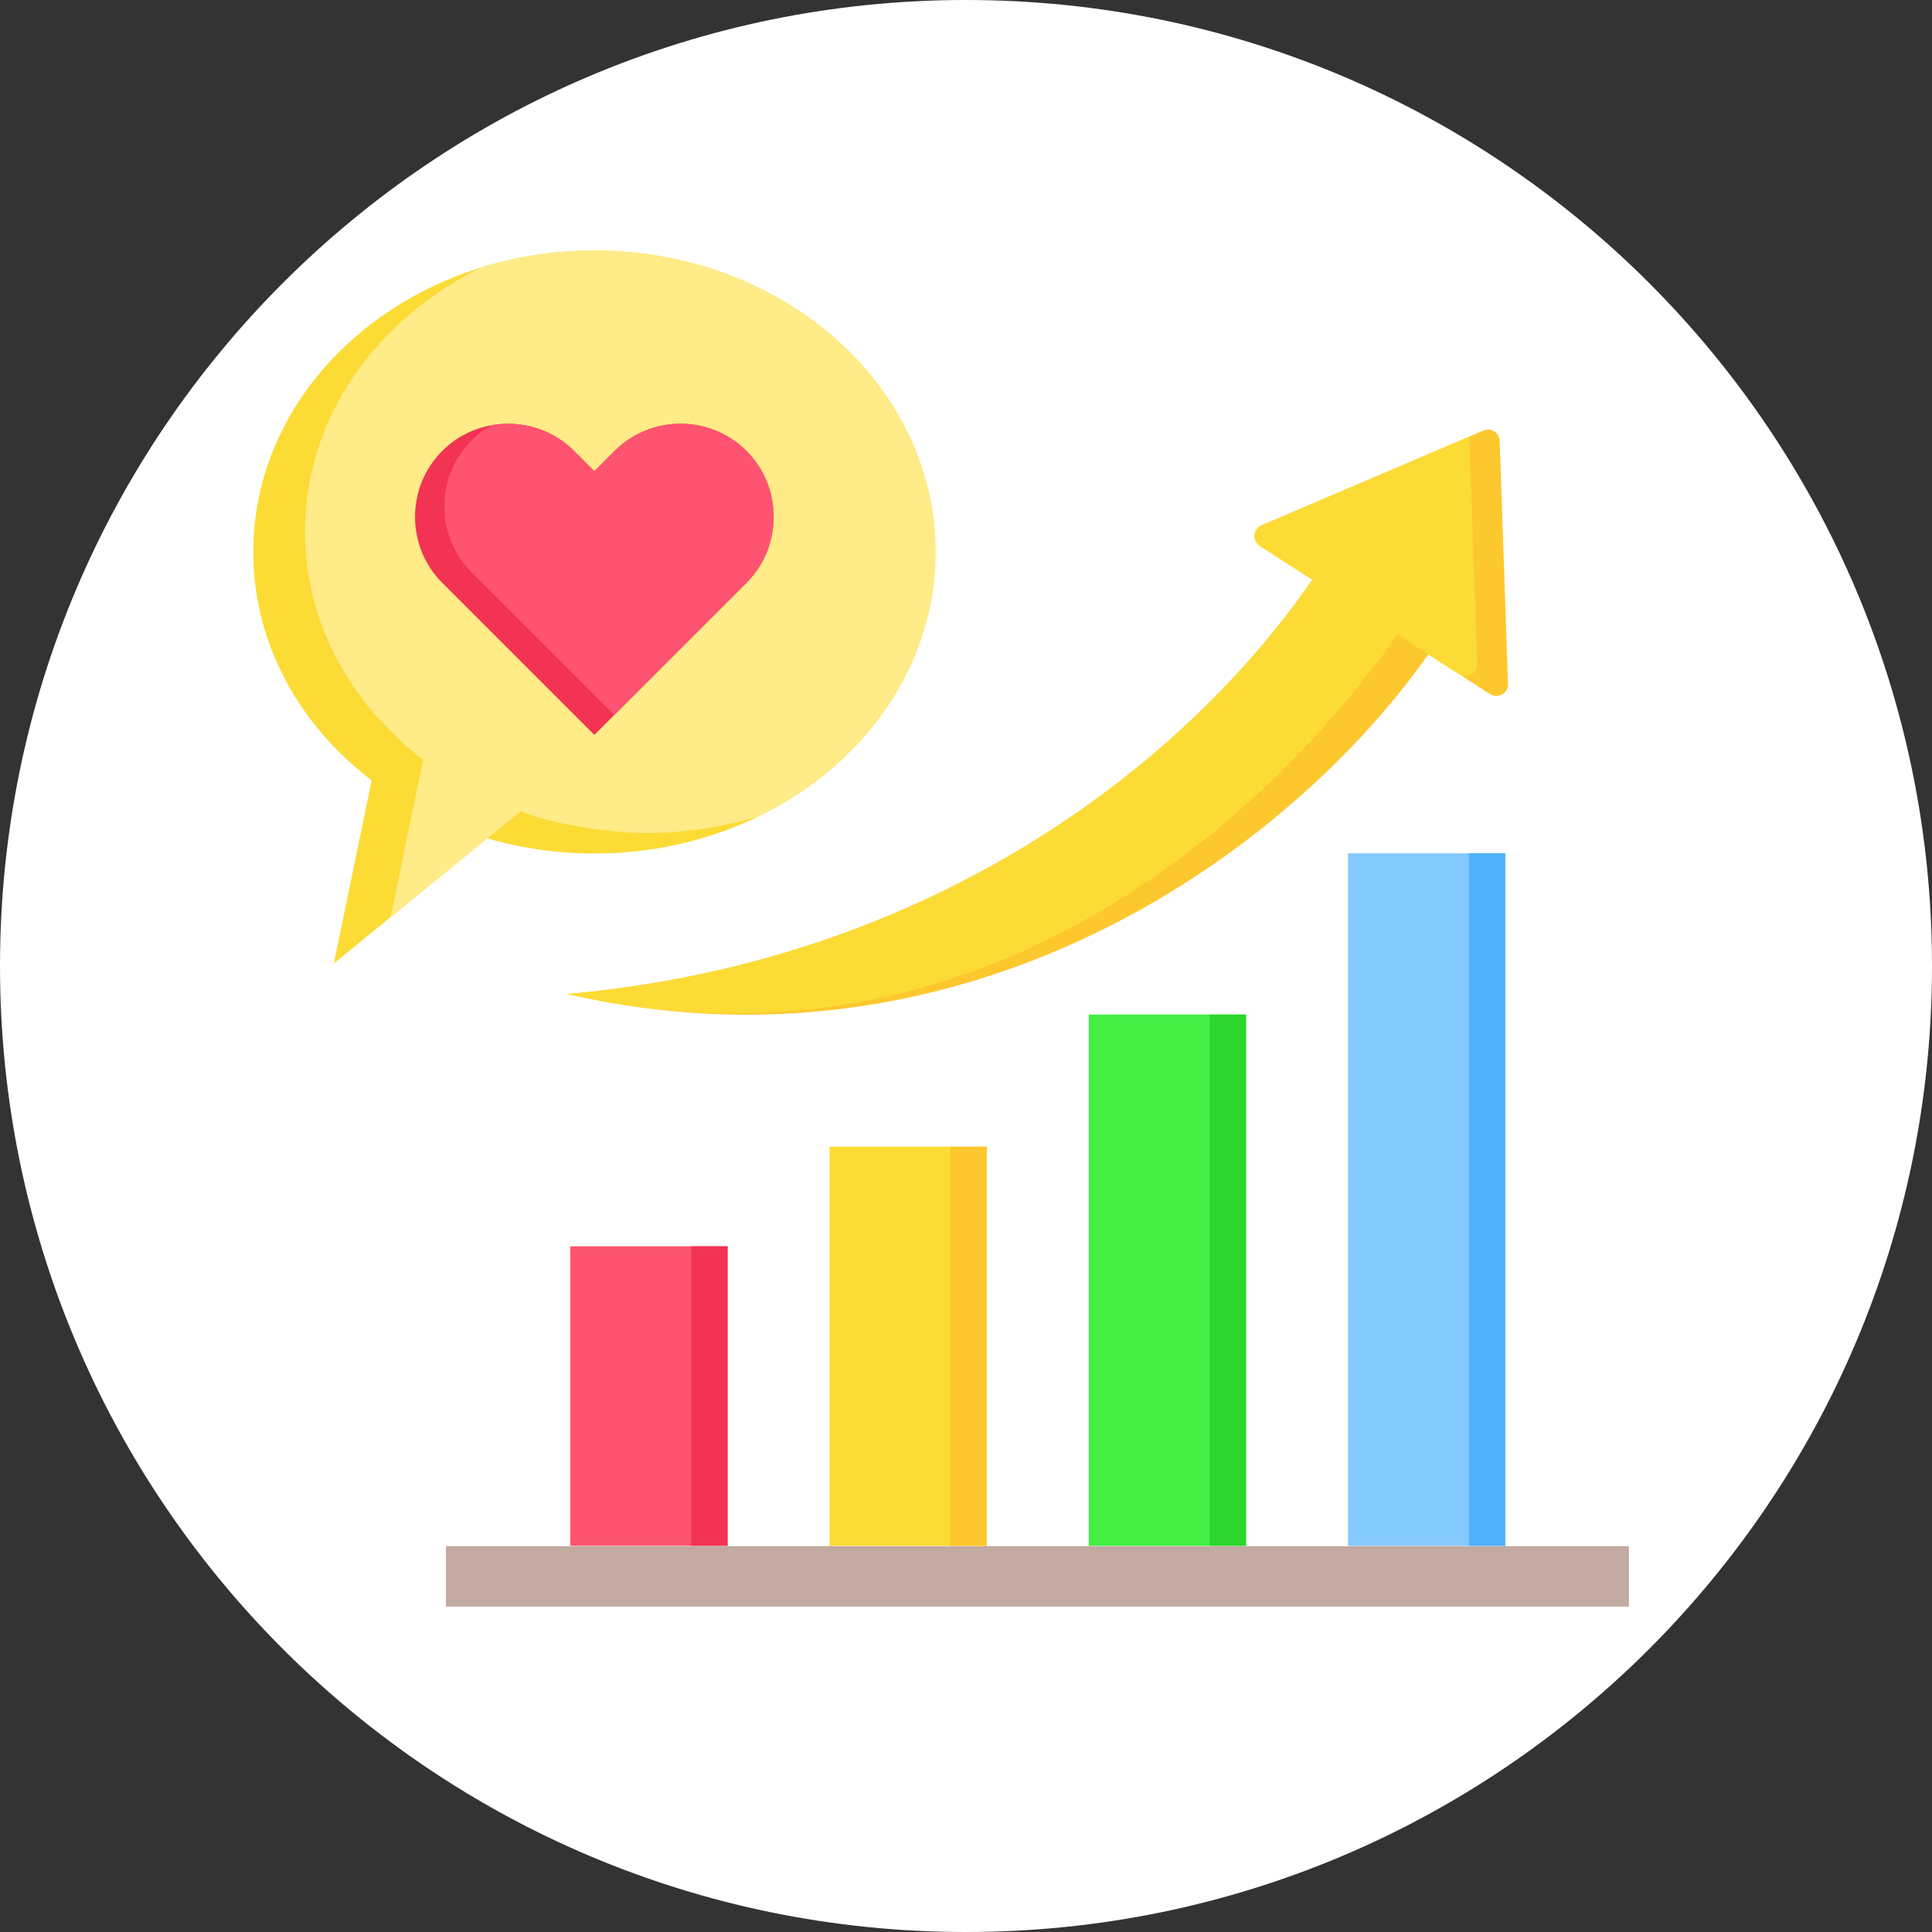
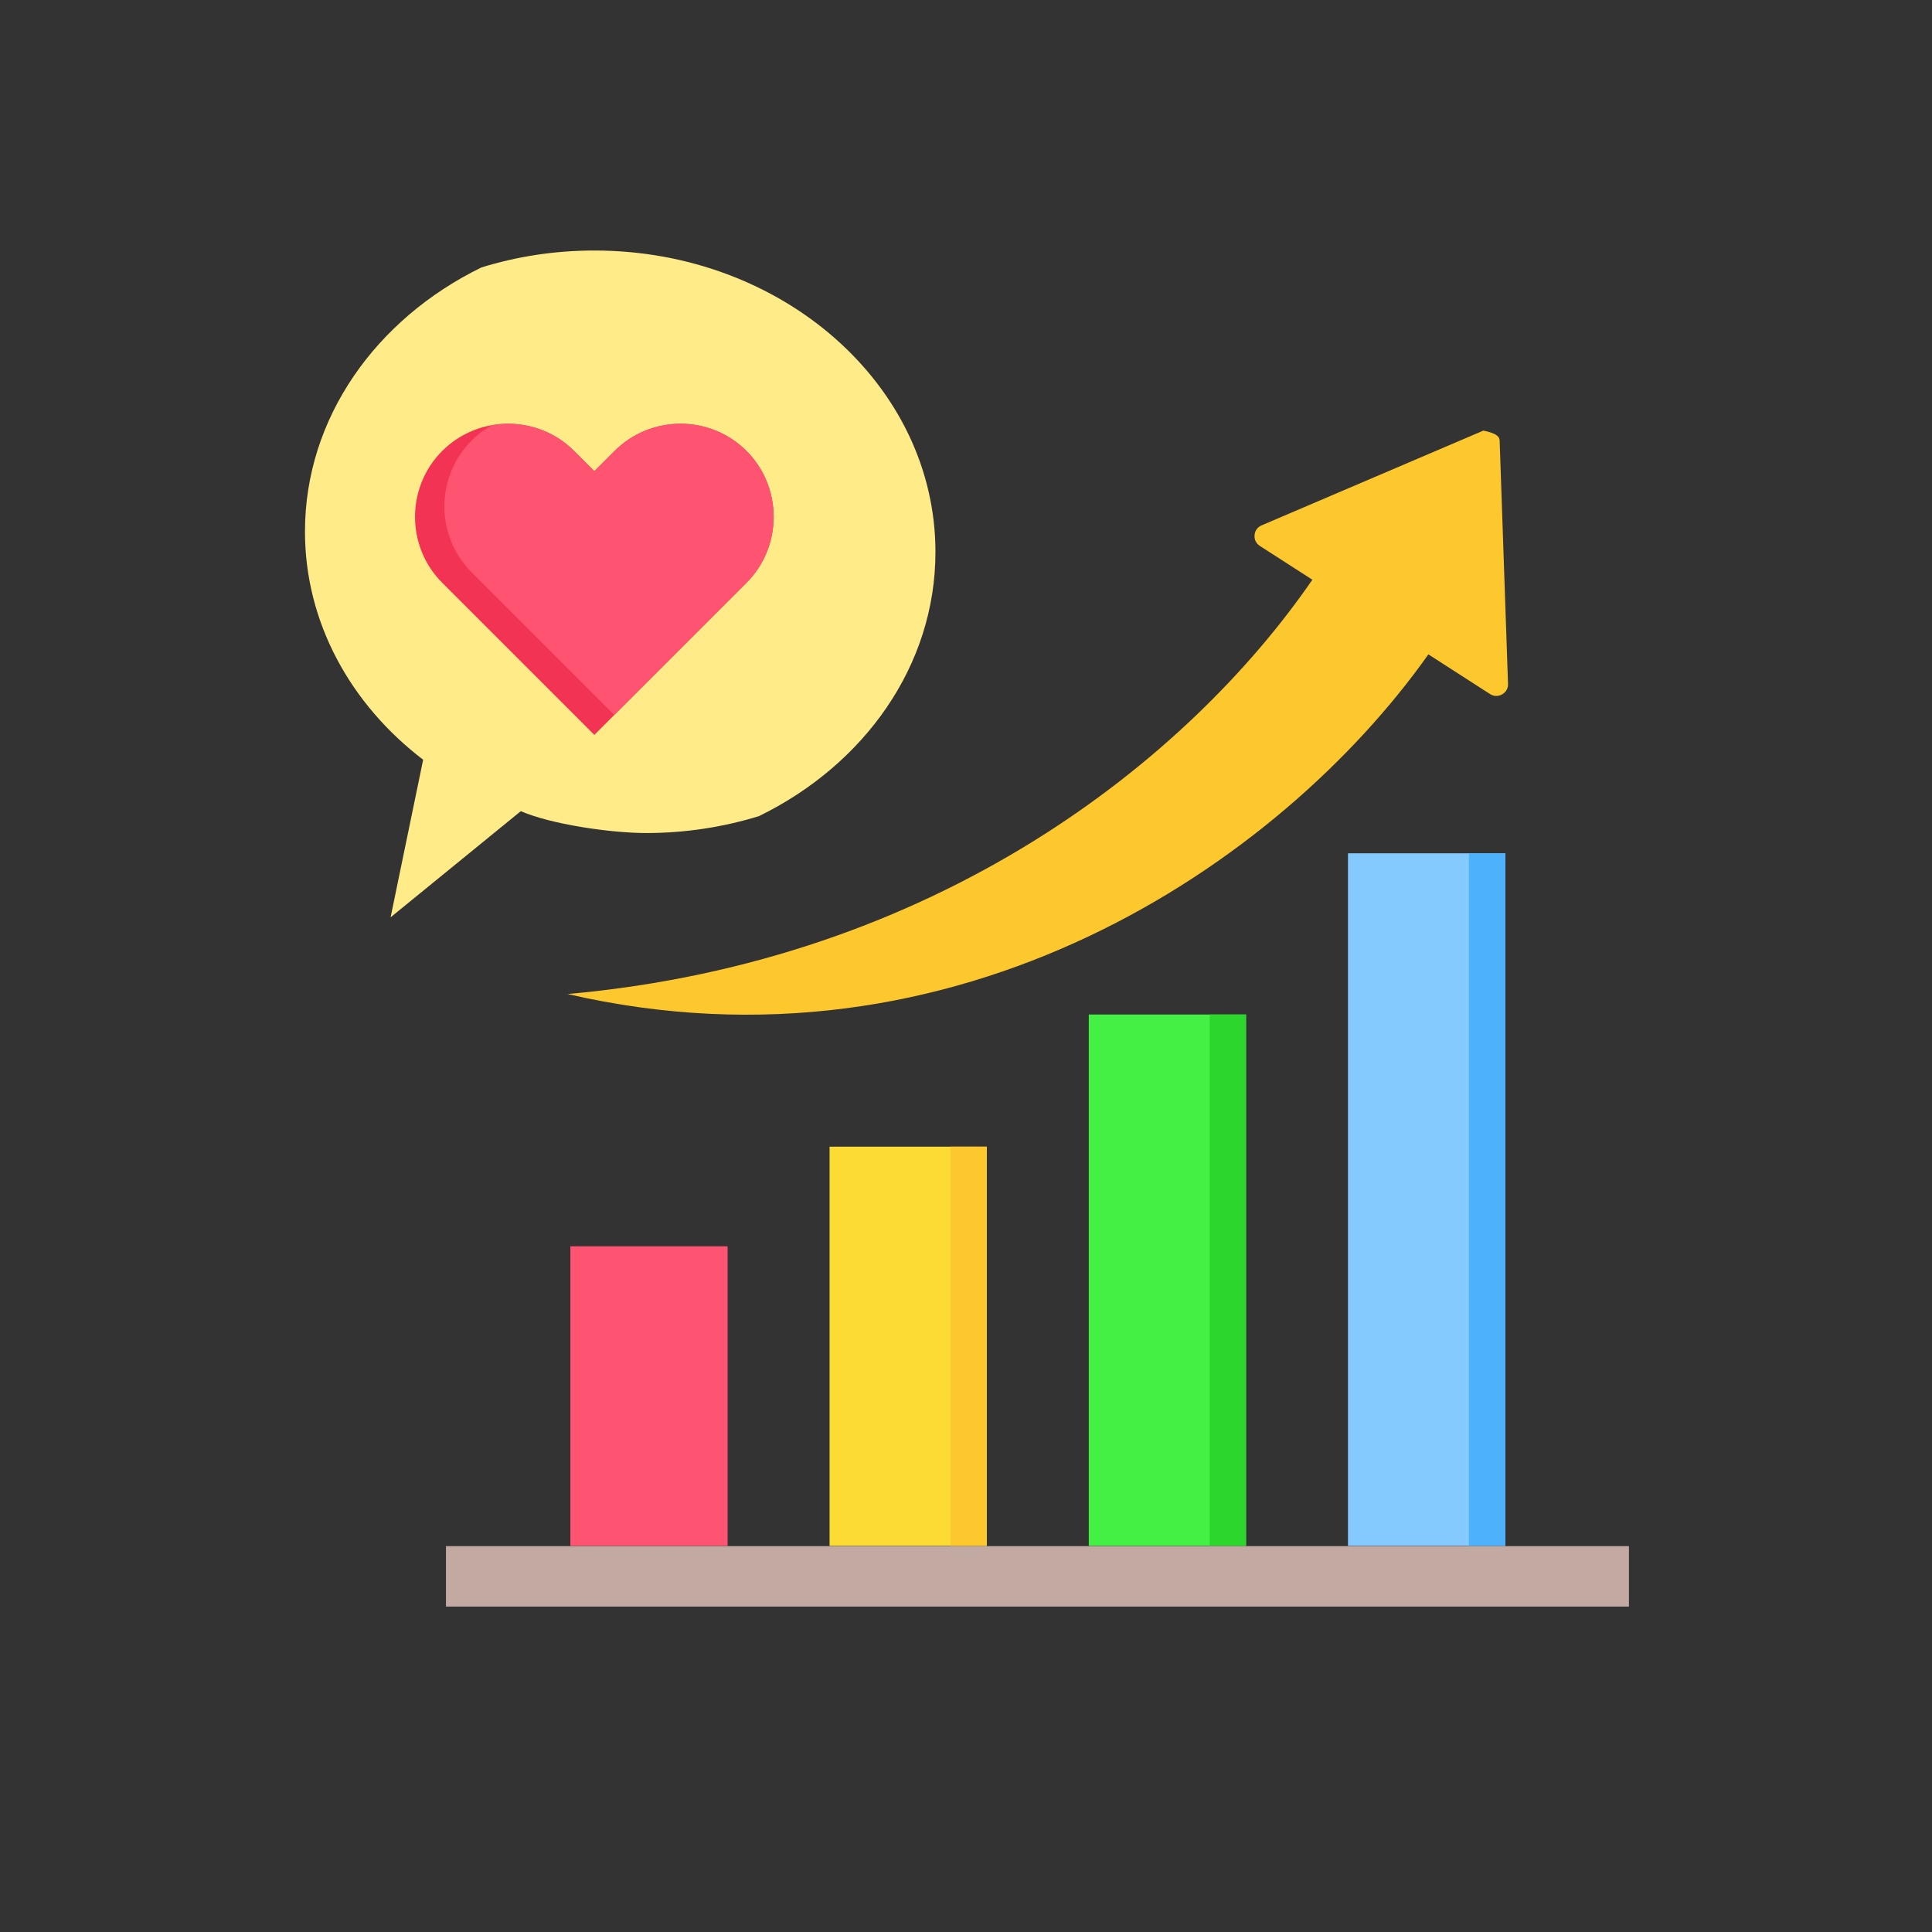
<svg xmlns="http://www.w3.org/2000/svg" height="500" preserveAspectRatio="xMidYMid meet" version="1.2" viewBox="0 0 375 375" width="500" zoomAndPan="magnify">
  <rect x="0" y="0" width="375" height="375" fill="#333333" stroke="none" />
  <defs>
    <clipPath id="fdd4a35c5a">
      <path d="M 187.5 0 C 83.945 0 0 83.945 0 187.5 C 0 291.055 83.945 375 187.5 375 C 291.055 375 375 291.055 375 187.5 C 375 83.945 291.055 0 187.5 0 Z M 187.5 0" />
    </clipPath>
    <clipPath id="633b24b392">
      <path d="M 187.5 0 C 83.945 0 0 83.945 0 187.5 C 0 291.055 83.945 375 187.5 375 C 291.055 375 375 291.055 375 187.5 C 375 83.945 291.055 0 187.5 0 Z M 187.5 0" />
    </clipPath>
    <clipPath id="89d52f9989">
      <rect height="375" width="375" x="0" y="0" />
    </clipPath>
  </defs>
  <g id="9bee752ebf">
    <g clip-path="url(#fdd4a35c5a)" clip-rule="nonzero">
      <g transform="matrix(1,0,0,1,0,0)">
        <g clip-path="url(#89d52f9989)">
          <g clip-path="url(#633b24b392)" clip-rule="nonzero">
-             <rect height="375" style="fill:#ffffff;fill-opacity:1;stroke:none;" width="375" x="0" y="0" />
-           </g>
+             </g>
        </g>
      </g>
    </g>
-     <path d="M 115.363 48.625 C 151.93 48.625 181.57 74.828 181.57 107.145 C 181.57 139.465 151.93 165.664 115.363 165.664 C 108.09 165.664 101.094 164.625 94.547 162.711 L 64.801 187 L 72.137 151.469 C 58.062 140.738 49.156 124.863 49.156 107.145 C 49.156 74.824 78.797 48.625 115.363 48.625 Z M 115.363 48.625" style="stroke:none;fill-rule:evenodd;fill:#fcdb35;fill-opacity:1;" />
    <path d="M 115.363 48.625 C 151.93 48.625 181.57 74.824 181.57 107.145 C 181.57 129.219 167.742 148.434 147.328 158.402 C 140.465 160.527 133.09 161.691 125.402 161.691 C 118.496 161.691 106.863 159.973 101.09 157.445 L 75.816 178.047 L 82.133 147.461 C 68.086 136.73 59.195 120.867 59.195 103.172 C 59.195 81.098 73.023 61.883 93.438 51.914 C 100.301 49.785 107.68 48.625 115.363 48.625 Z M 115.363 48.625" style="stroke:none;fill-rule:evenodd;fill:#ffeb87;fill-opacity:1;" />
    <path d="M 85.836 87.527 C 78.797 94.562 78.797 106.082 85.836 113.117 L 115.363 142.645 L 144.891 113.117 C 151.926 106.082 151.926 94.562 144.891 87.527 C 137.852 80.488 126.336 80.488 119.297 87.527 L 115.363 91.461 L 111.426 87.527 C 104.391 80.488 92.875 80.488 85.836 87.527 Z M 85.836 87.527" style="stroke:none;fill-rule:evenodd;fill:#f23353;fill-opacity:1;" />
    <path d="M 119.227 138.781 L 144.891 113.117 C 151.926 106.082 151.926 94.562 144.891 87.527 C 137.852 80.488 126.336 80.488 119.297 87.527 L 115.363 91.461 L 111.43 87.527 C 107.105 83.203 101.09 81.535 95.465 82.527 C 94.055 83.316 92.734 84.305 91.539 85.5 C 84.5 92.535 84.5 104.051 91.539 111.09 Z M 119.227 138.781" style="stroke:none;fill-rule:evenodd;fill:#ff5471;fill-opacity:1;" />
    <path d="M 261.645 165.625 L 292.164 165.625 L 292.164 300.051 L 261.645 300.051 Z M 261.645 165.625" style="stroke:none;fill-rule:nonzero;fill:#85caff;fill-opacity:1;" />
    <path d="M 110.707 241.902 L 141.227 241.902 L 141.227 300.051 L 110.707 300.051 Z M 110.707 241.902" style="stroke:none;fill-rule:nonzero;fill:#ff5471;fill-opacity:1;" />
    <path d="M 161.02 222.57 L 191.539 222.57 L 191.539 300.051 L 161.02 300.051 Z M 161.02 222.57" style="stroke:none;fill-rule:nonzero;fill:#fcdb35;fill-opacity:1;" />
-     <path d="M 134.18 241.902 L 141.227 241.902 L 141.227 300.051 L 134.18 300.051 Z M 134.18 241.902" style="stroke:none;fill-rule:nonzero;fill:#f23353;fill-opacity:1;" />
    <path d="M 184.492 222.57 L 191.539 222.57 L 191.539 300.051 L 184.492 300.051 Z M 184.492 222.57" style="stroke:none;fill-rule:nonzero;fill:#fdc72e;fill-opacity:1;" />
    <path d="M 211.332 196.918 L 241.852 196.918 L 241.852 300.051 L 211.332 300.051 Z M 211.332 196.918" style="stroke:none;fill-rule:nonzero;fill:#43f043;fill-opacity:1;" />
    <path d="M 234.805 196.918 L 241.852 196.918 L 241.852 300.051 L 234.805 300.051 Z M 234.805 196.918" style="stroke:none;fill-rule:nonzero;fill:#2dd62d;fill-opacity:1;" />
    <path d="M 285.117 165.625 L 292.164 165.625 L 292.164 300.051 L 285.117 300.051 Z M 285.117 165.625" style="stroke:none;fill-rule:nonzero;fill:#4eb1fc;fill-opacity:1;" />
    <path d="M 86.562 300.105 L 316.176 300.105 L 316.176 311.84 L 86.562 311.84 Z M 86.562 300.105" style="stroke:none;fill-rule:nonzero;fill:#c2a9a1;fill-opacity:1;" />
-     <path d="M 277.25 127.012 C 248.465 167.676 185.762 210.395 110.16 192.941 C 182.043 186.531 230.789 147.312 254.73 112.523 L 244.539 105.965 C 243.816 105.496 243.434 104.727 243.508 103.867 C 243.578 103.008 244.082 102.312 244.875 101.973 L 287.926 83.578 C 288.633 83.273 289.383 83.336 290.031 83.75 C 290.684 84.164 291.055 84.812 291.082 85.582 L 292.707 132.73 C 292.738 133.594 292.316 134.352 291.562 134.777 C 290.809 135.207 289.945 135.184 289.215 134.715 Z M 277.25 127.012" style="stroke:none;fill-rule:evenodd;fill:#fdc72e;fill-opacity:1;" />
-     <path d="M 110.16 192.941 C 182.043 186.531 230.789 147.312 254.73 112.523 L 246.238 107.055 C 246.238 107.055 244.523 105.953 244.523 105.953 C 243.809 105.488 243.434 104.719 243.508 103.867 C 243.578 103.012 244.082 102.312 244.875 101.973 L 285.199 84.742 L 286.723 128.879 C 286.754 129.742 286.328 130.5 285.578 130.93 C 284.824 131.355 283.957 131.332 283.23 130.863 L 277.246 127.012 L 271.266 123.164 C 242.48 163.824 185.762 210.395 110.16 192.941 Z M 110.16 192.941" style="stroke:none;fill-rule:evenodd;fill:#fcdb35;fill-opacity:1;" />
+     <path d="M 277.25 127.012 C 248.465 167.676 185.762 210.395 110.16 192.941 C 182.043 186.531 230.789 147.312 254.73 112.523 L 244.539 105.965 C 243.816 105.496 243.434 104.727 243.508 103.867 C 243.578 103.008 244.082 102.312 244.875 101.973 L 287.926 83.578 C 290.684 84.164 291.055 84.812 291.082 85.582 L 292.707 132.73 C 292.738 133.594 292.316 134.352 291.562 134.777 C 290.809 135.207 289.945 135.184 289.215 134.715 Z M 277.25 127.012" style="stroke:none;fill-rule:evenodd;fill:#fdc72e;fill-opacity:1;" />
  </g>
</svg>